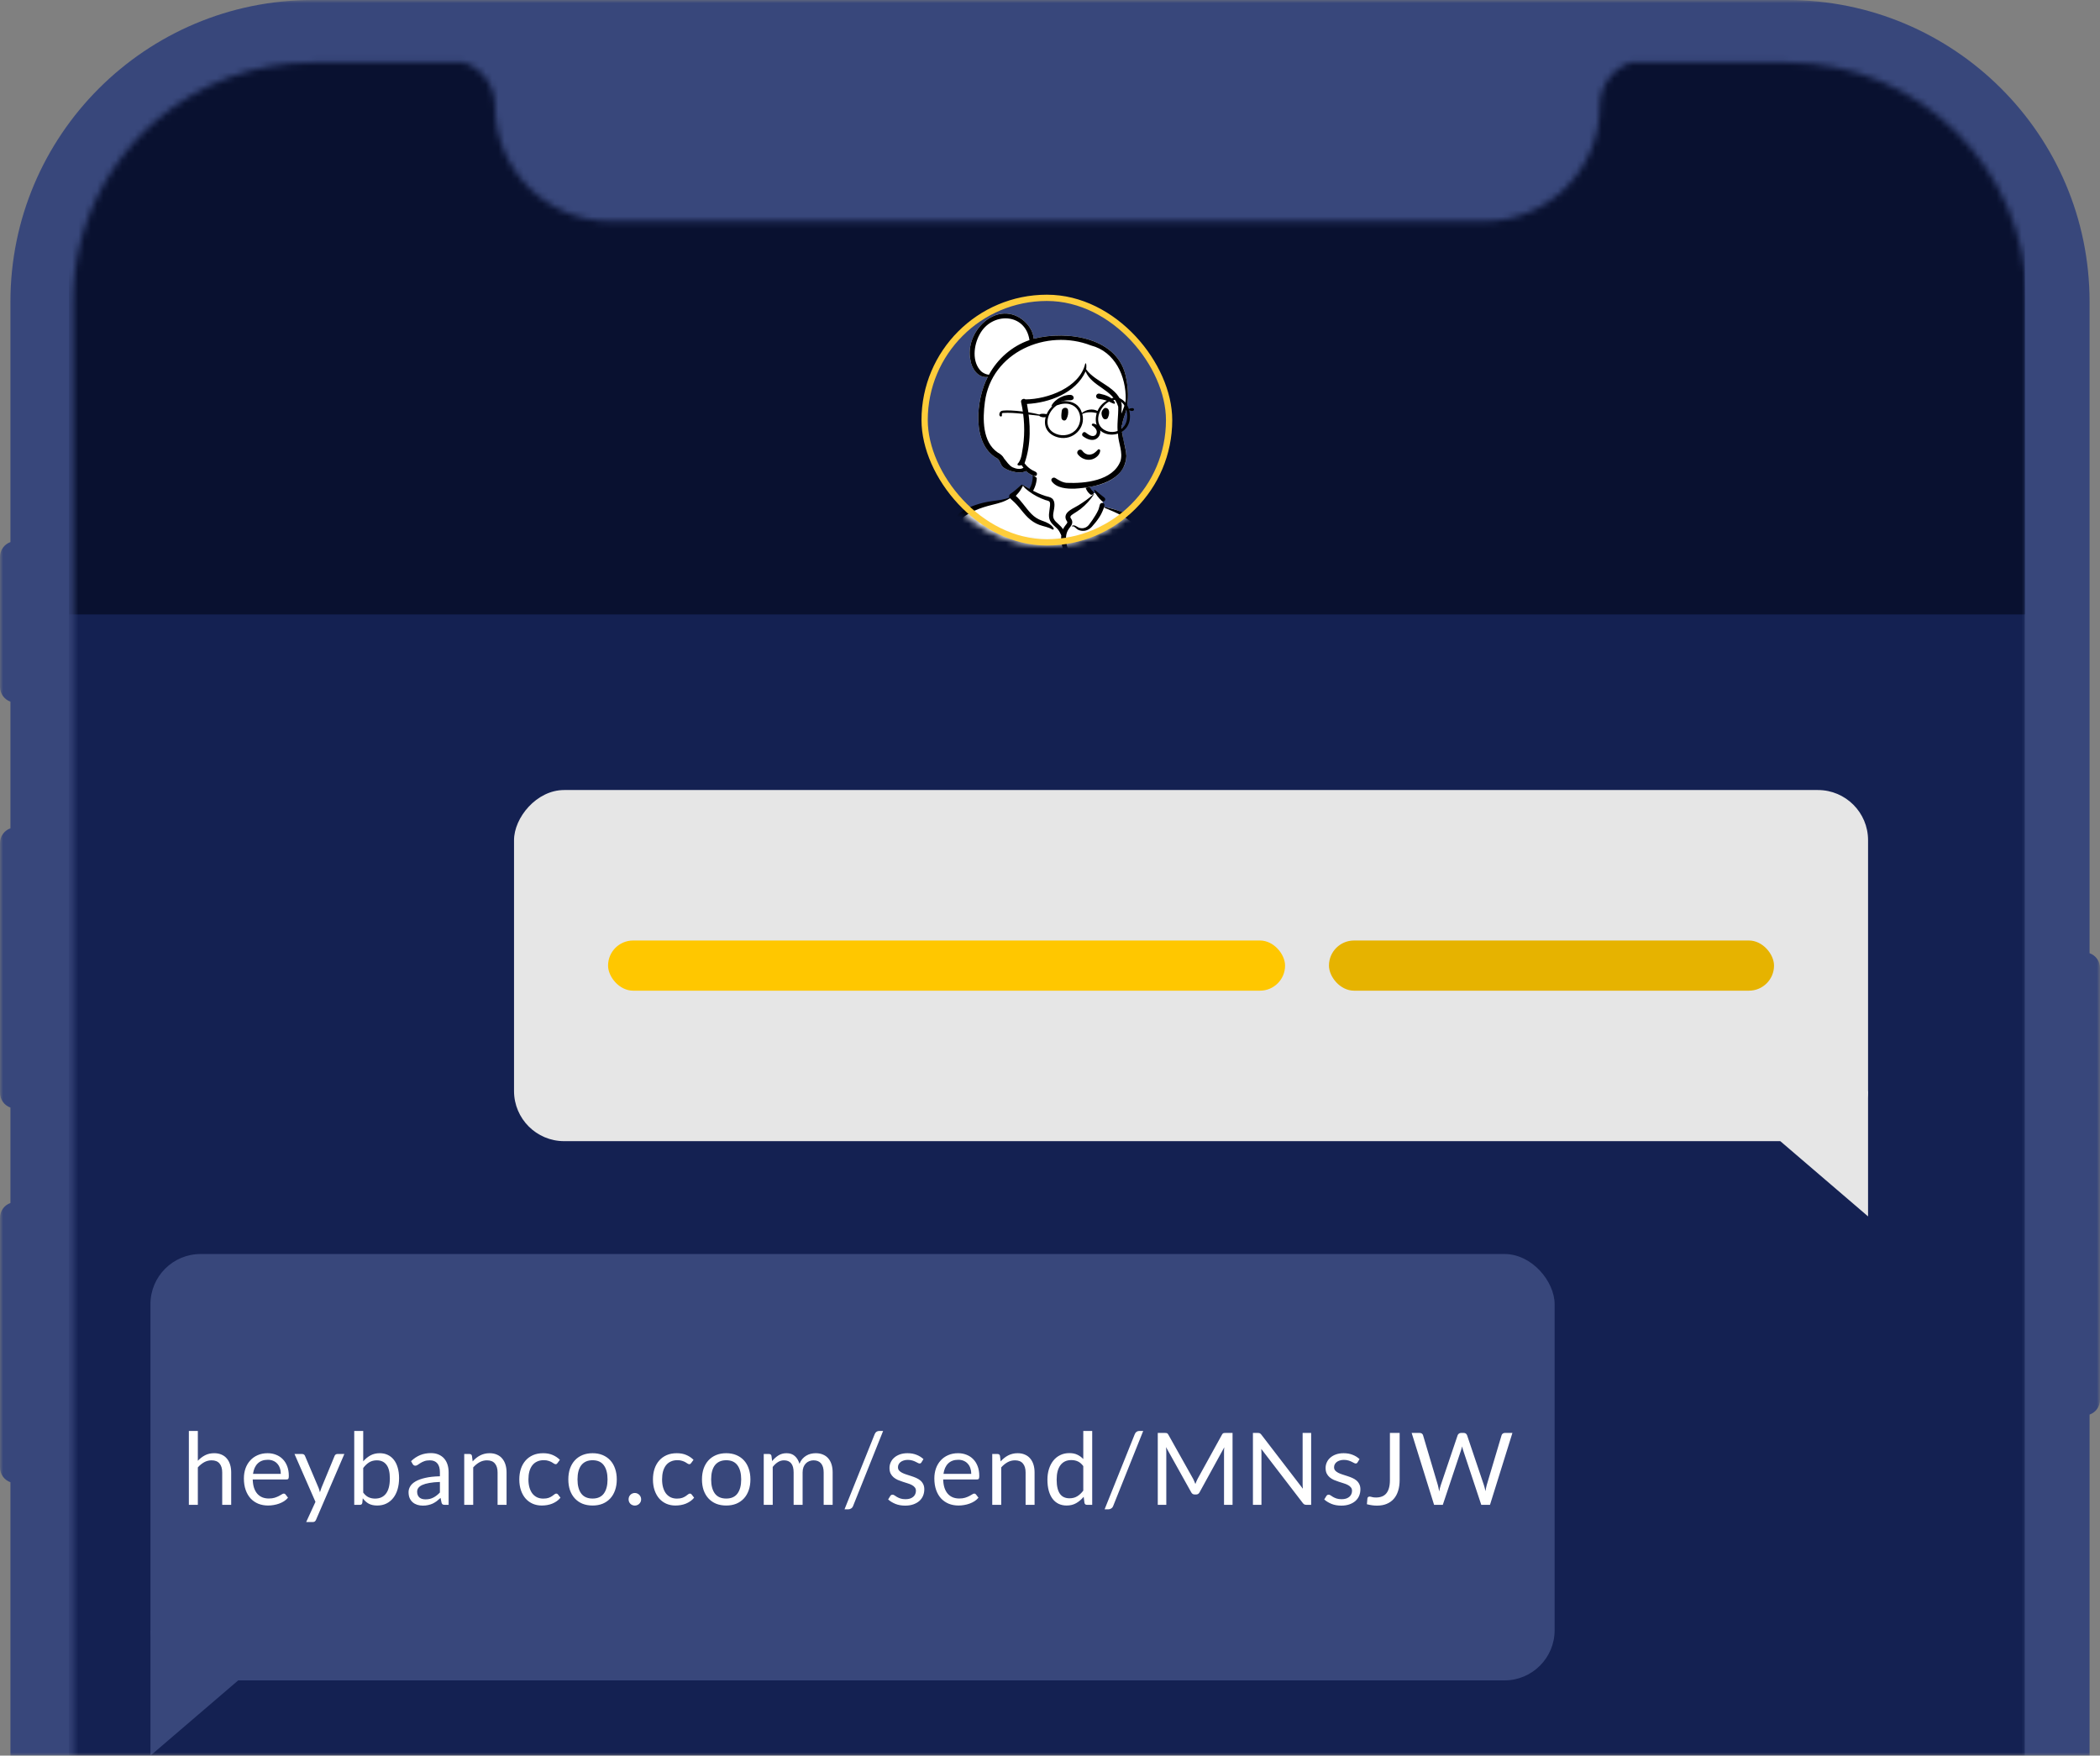
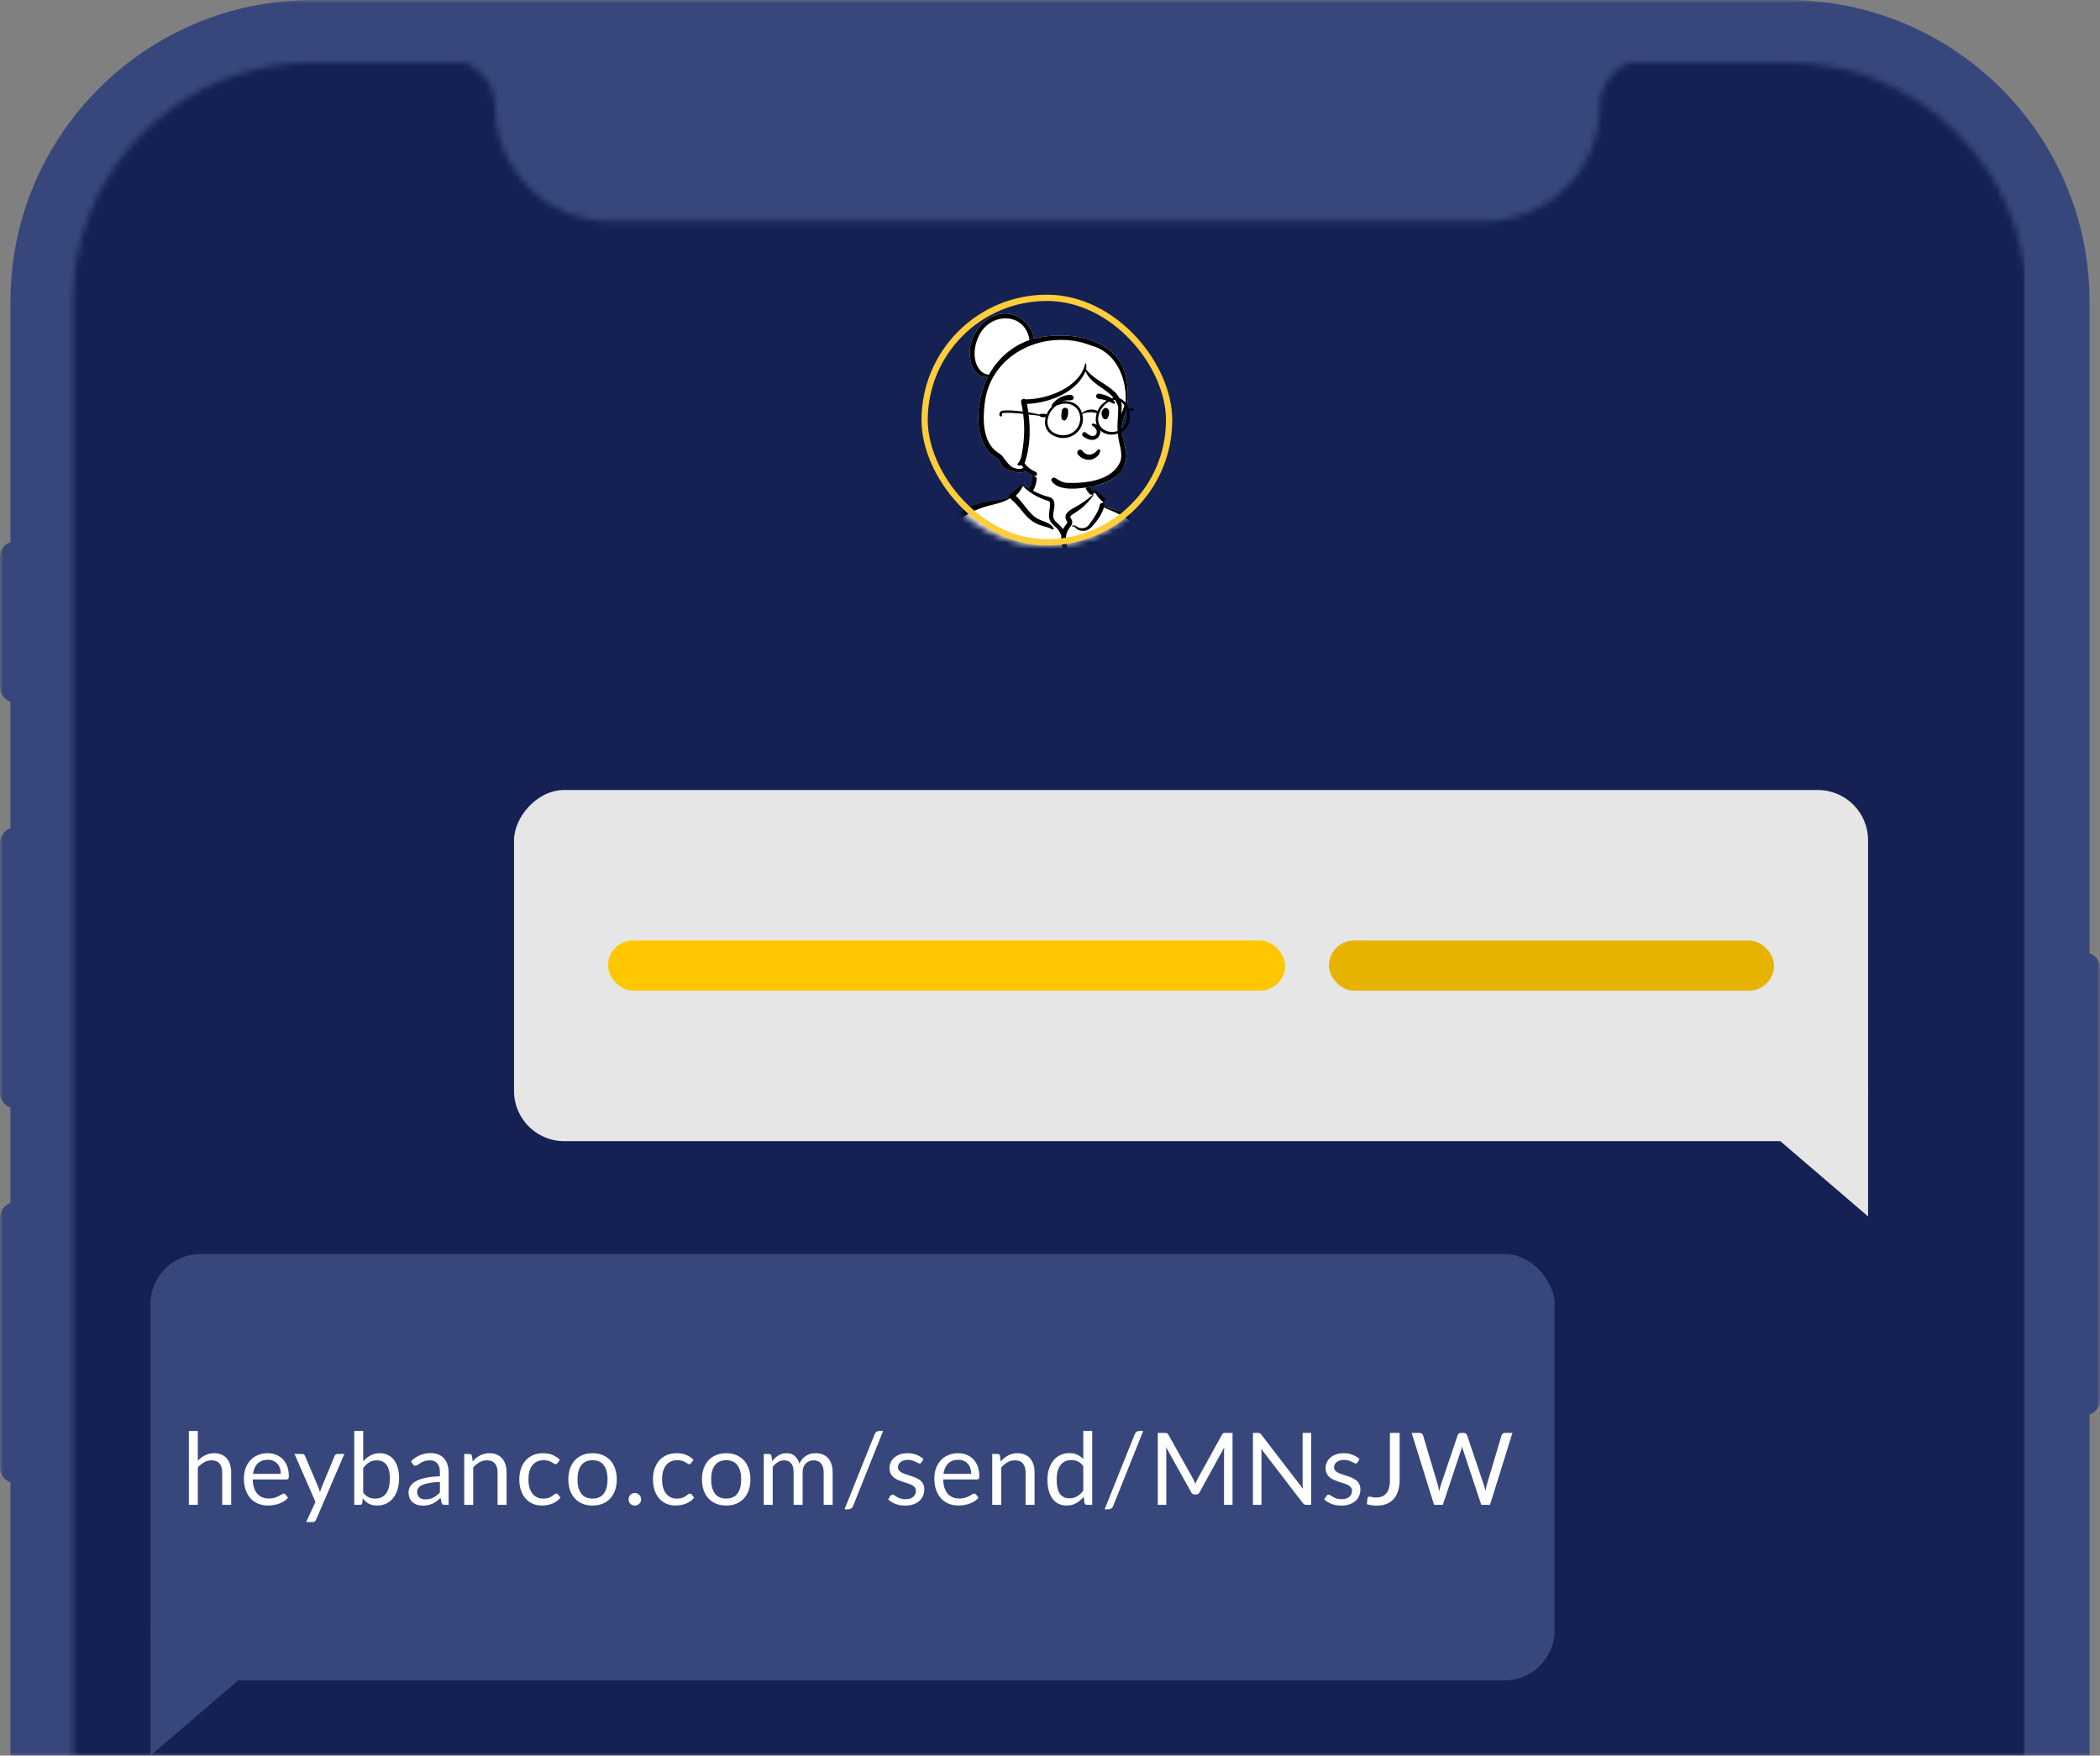
<svg xmlns="http://www.w3.org/2000/svg" width="335" height="280" viewBox="0 0 335 280" fill="none">
  <rect x="0" y="0" width="335" height="280" fill="#808080" stroke="none" />
  <mask id="mask0_7927_1321" style="mask-type:alpha" maskUnits="userSpaceOnUse" x="0" y="0" width="335" height="280">
    <rect width="335" height="280" fill="#C4C4C4" />
  </mask>
  <g mask="url(#mask0_7927_1321)">
    <path fill-rule="evenodd" clip-rule="evenodd" d="M49.876 0H285.124C311.752 0 333.337 21.552 333.337 48.138V152.025C334.306 152.367 335 153.289 335 154.374V223.261C335 224.345 334.306 225.267 333.337 225.609V645.713C333.337 672.299 311.752 693.851 285.124 693.851H49.876C23.248 693.851 1.663 672.299 1.663 645.713V236.398C0.694 236.057 0 235.134 0 234.05V194.212C0 193.128 0.694 192.206 1.663 191.864V176.641C0.694 176.299 0 175.377 0 174.293V134.454C0 133.37 0.694 132.448 1.663 132.106V111.904C0.694 111.562 0 110.64 0 109.555V88.806C0 87.722 0.694 86.8 1.663 86.458V48.138C1.663 21.552 23.248 0 49.876 0Z" fill="#38477B" />
    <mask id="mask1_7927_1321" style="mask-type:alpha" maskUnits="userSpaceOnUse" x="11" y="9" width="313" height="675">
      <path fill-rule="evenodd" clip-rule="evenodd" d="M11.69 46.13C11.655 46.795 11.638 47.465 11.638 48.138V645.713C11.638 666.798 28.758 683.892 49.876 683.892H285.124C306.242 683.892 323.362 666.798 323.362 645.713V48.138C323.362 48.056 323.362 47.973 323.362 47.891C323.228 26.919 306.16 9.96 285.124 9.96H260.116C257.252 10.966 255.199 13.692 255.199 16.896C255.199 27.046 246.958 35.273 236.792 35.273H97.377C87.211 35.273 78.97 27.046 78.97 16.896C78.97 13.692 76.917 10.966 74.052 9.96H49.876C40.347 9.96 31.633 13.439 24.938 19.195C22.359 21.413 20.079 23.968 18.168 26.792C14.396 32.367 12.06 38.989 11.69 46.13Z" fill="#F1F1F1" />
    </mask>
    <g mask="url(#mask1_7927_1321)">
      <rect x="11" width="312" height="438" fill="#142152" />
-       <rect x="11" width="312" height="98" fill="#091130" />
      <rect x="24" y="200" width="224" height="68" rx="8" fill="#38477B" />
      <path d="M31.56 232.976C31.907 232.608 32.291 232.315 32.712 232.096C33.133 231.877 33.619 231.768 34.168 231.768C34.611 231.768 35 231.843 35.336 231.992C35.677 232.136 35.96 232.344 36.184 232.616C36.413 232.883 36.587 233.205 36.704 233.584C36.821 233.963 36.88 234.381 36.88 234.84V240H35.448V234.84C35.448 234.227 35.307 233.752 35.024 233.416C34.747 233.075 34.323 232.904 33.752 232.904C33.331 232.904 32.936 233.005 32.568 233.208C32.205 233.411 31.869 233.685 31.56 234.032V240H30.128V228.216H31.56V232.976ZM44.794 235.064C44.794 234.733 44.746 234.432 44.65 234.16C44.559 233.883 44.423 233.645 44.242 233.448C44.066 233.245 43.85 233.091 43.594 232.984C43.338 232.872 43.047 232.816 42.722 232.816C42.039 232.816 41.498 233.016 41.098 233.416C40.703 233.811 40.458 234.36 40.362 235.064H44.794ZM45.946 238.864C45.77 239.077 45.559 239.264 45.314 239.424C45.069 239.579 44.804 239.707 44.522 239.808C44.245 239.909 43.956 239.984 43.658 240.032C43.359 240.085 43.063 240.112 42.77 240.112C42.21 240.112 41.693 240.019 41.218 239.832C40.748 239.64 40.34 239.363 39.994 239C39.653 238.632 39.386 238.179 39.194 237.64C39.002 237.101 38.906 236.483 38.906 235.784C38.906 235.219 38.991 234.691 39.162 234.2C39.338 233.709 39.589 233.285 39.914 232.928C40.239 232.565 40.636 232.283 41.106 232.08C41.575 231.872 42.103 231.768 42.69 231.768C43.175 231.768 43.623 231.851 44.034 232.016C44.45 232.176 44.807 232.411 45.106 232.72C45.41 233.024 45.647 233.403 45.818 233.856C45.989 234.304 46.074 234.816 46.074 235.392C46.074 235.616 46.05 235.765 46.002 235.84C45.954 235.915 45.863 235.952 45.73 235.952H40.314C40.33 236.464 40.399 236.909 40.522 237.288C40.65 237.667 40.826 237.984 41.05 238.24C41.274 238.491 41.541 238.68 41.85 238.808C42.159 238.931 42.506 238.992 42.89 238.992C43.247 238.992 43.554 238.952 43.81 238.872C44.071 238.787 44.295 238.696 44.482 238.6C44.669 238.504 44.823 238.416 44.946 238.336C45.074 238.251 45.183 238.208 45.274 238.208C45.391 238.208 45.482 238.253 45.546 238.344L45.946 238.864ZM54.932 231.896L50.412 242.392C50.364 242.499 50.303 242.584 50.228 242.648C50.158 242.712 50.049 242.744 49.9 242.744H48.844L50.324 239.528L46.98 231.896H48.212C48.334 231.896 48.431 231.928 48.5 231.992C48.575 232.051 48.625 232.117 48.652 232.192L50.82 237.296C50.905 237.52 50.977 237.755 51.036 238C51.111 237.749 51.191 237.512 51.276 237.288L53.38 232.192C53.412 232.107 53.465 232.037 53.54 231.984C53.62 231.925 53.708 231.896 53.804 231.896H54.932ZM57.942 238.048C58.203 238.4 58.489 238.648 58.798 238.792C59.112 238.936 59.456 239.008 59.83 239.008C60.593 239.008 61.176 238.739 61.582 238.2C61.987 237.661 62.19 236.859 62.19 235.792C62.19 234.8 62.008 234.072 61.646 233.608C61.288 233.139 60.776 232.904 60.11 232.904C59.646 232.904 59.24 233.011 58.894 233.224C58.553 233.437 58.235 233.739 57.942 234.128V238.048ZM57.942 233.064C58.283 232.669 58.667 232.355 59.094 232.12C59.526 231.885 60.022 231.768 60.582 231.768C61.056 231.768 61.483 231.859 61.862 232.04C62.246 232.221 62.571 232.485 62.838 232.832C63.105 233.173 63.307 233.589 63.446 234.08C63.59 234.571 63.662 235.123 63.662 235.736C63.662 236.392 63.582 236.989 63.422 237.528C63.262 238.067 63.03 238.528 62.726 238.912C62.427 239.291 62.062 239.587 61.63 239.8C61.198 240.008 60.712 240.112 60.174 240.112C59.641 240.112 59.19 240.013 58.822 239.816C58.459 239.613 58.142 239.328 57.87 238.96L57.798 239.696C57.755 239.899 57.633 240 57.43 240H56.51V228.216H57.942V233.064ZM70.175 236.352C69.519 236.373 68.959 236.427 68.495 236.512C68.036 236.592 67.66 236.699 67.367 236.832C67.079 236.965 66.868 237.123 66.735 237.304C66.607 237.485 66.543 237.688 66.543 237.912C66.543 238.125 66.578 238.309 66.647 238.464C66.716 238.619 66.81 238.747 66.927 238.848C67.05 238.944 67.191 239.016 67.351 239.064C67.516 239.107 67.692 239.128 67.879 239.128C68.13 239.128 68.359 239.104 68.567 239.056C68.775 239.003 68.97 238.928 69.151 238.832C69.338 238.736 69.514 238.621 69.679 238.488C69.85 238.355 70.015 238.203 70.175 238.032V236.352ZM65.575 233.04C66.023 232.608 66.506 232.285 67.023 232.072C67.54 231.859 68.114 231.752 68.743 231.752C69.196 231.752 69.599 231.827 69.951 231.976C70.303 232.125 70.599 232.333 70.839 232.6C71.079 232.867 71.26 233.189 71.383 233.568C71.506 233.947 71.567 234.363 71.567 234.816V240H70.935C70.796 240 70.69 239.979 70.615 239.936C70.54 239.888 70.482 239.797 70.439 239.664L70.279 238.896C70.066 239.093 69.858 239.269 69.655 239.424C69.452 239.573 69.239 239.701 69.015 239.808C68.791 239.909 68.551 239.987 68.295 240.04C68.044 240.099 67.764 240.128 67.455 240.128C67.14 240.128 66.844 240.085 66.567 240C66.29 239.909 66.047 239.776 65.839 239.6C65.636 239.424 65.474 239.203 65.351 238.936C65.234 238.664 65.175 238.344 65.175 237.976C65.175 237.656 65.263 237.349 65.439 237.056C65.615 236.757 65.9 236.493 66.295 236.264C66.69 236.035 67.204 235.848 67.839 235.704C68.474 235.555 69.252 235.469 70.175 235.448V234.816C70.175 234.187 70.039 233.712 69.767 233.392C69.495 233.067 69.098 232.904 68.575 232.904C68.223 232.904 67.927 232.949 67.687 233.04C67.452 233.125 67.247 233.224 67.071 233.336C66.9 233.443 66.751 233.541 66.623 233.632C66.5 233.717 66.378 233.76 66.255 233.76C66.159 233.76 66.076 233.736 66.007 233.688C65.938 233.635 65.879 233.571 65.831 233.496L65.575 233.04ZM75.4 233.072C75.576 232.875 75.763 232.696 75.96 232.536C76.157 232.376 76.365 232.24 76.584 232.128C76.808 232.011 77.043 231.923 77.288 231.864C77.539 231.8 77.808 231.768 78.096 231.768C78.539 231.768 78.928 231.843 79.264 231.992C79.606 232.136 79.888 232.344 80.112 232.616C80.341 232.883 80.515 233.205 80.632 233.584C80.749 233.963 80.808 234.381 80.808 234.84V240H79.376V234.84C79.376 234.227 79.235 233.752 78.952 233.416C78.675 233.075 78.251 232.904 77.68 232.904C77.259 232.904 76.864 233.005 76.496 233.208C76.133 233.411 75.797 233.685 75.488 234.032V240H74.056V231.896H74.912C75.115 231.896 75.24 231.995 75.288 232.192L75.4 233.072ZM88.938 233.336C88.895 233.395 88.853 233.44 88.81 233.472C88.767 233.504 88.709 233.52 88.634 233.52C88.554 233.52 88.466 233.488 88.37 233.424C88.274 233.355 88.154 233.28 88.01 233.2C87.871 233.12 87.698 233.048 87.49 232.984C87.287 232.915 87.037 232.88 86.738 232.88C86.338 232.88 85.986 232.952 85.682 233.096C85.378 233.235 85.122 233.437 84.914 233.704C84.711 233.971 84.557 234.293 84.45 234.672C84.349 235.051 84.298 235.475 84.298 235.944C84.298 236.435 84.354 236.872 84.466 237.256C84.578 237.635 84.735 237.955 84.938 238.216C85.146 238.472 85.394 238.669 85.682 238.808C85.975 238.941 86.303 239.008 86.666 239.008C87.013 239.008 87.298 238.968 87.522 238.888C87.746 238.803 87.93 238.709 88.074 238.608C88.223 238.507 88.346 238.416 88.442 238.336C88.543 238.251 88.642 238.208 88.738 238.208C88.855 238.208 88.946 238.253 89.01 238.344L89.41 238.864C89.234 239.083 89.034 239.269 88.81 239.424C88.586 239.579 88.343 239.709 88.082 239.816C87.826 239.917 87.557 239.992 87.274 240.04C86.991 240.088 86.703 240.112 86.41 240.112C85.903 240.112 85.431 240.019 84.994 239.832C84.562 239.645 84.186 239.376 83.866 239.024C83.546 238.667 83.295 238.229 83.114 237.712C82.933 237.195 82.842 236.605 82.842 235.944C82.842 235.341 82.925 234.784 83.09 234.272C83.261 233.76 83.506 233.32 83.826 232.952C84.151 232.579 84.549 232.288 85.018 232.08C85.493 231.872 86.037 231.768 86.65 231.768C87.221 231.768 87.722 231.861 88.154 232.048C88.591 232.229 88.978 232.488 89.314 232.824L88.938 233.336ZM94.534 231.768C95.126 231.768 95.659 231.867 96.134 232.064C96.609 232.261 97.014 232.541 97.35 232.904C97.686 233.267 97.942 233.707 98.118 234.224C98.299 234.736 98.39 235.309 98.39 235.944C98.39 236.584 98.299 237.16 98.118 237.672C97.942 238.184 97.686 238.621 97.35 238.984C97.014 239.347 96.609 239.627 96.134 239.824C95.659 240.016 95.126 240.112 94.534 240.112C93.937 240.112 93.398 240.016 92.918 239.824C92.443 239.627 92.038 239.347 91.702 238.984C91.366 238.621 91.107 238.184 90.926 237.672C90.75 237.16 90.662 236.584 90.662 235.944C90.662 235.309 90.75 234.736 90.926 234.224C91.107 233.707 91.366 233.267 91.702 232.904C92.038 232.541 92.443 232.261 92.918 232.064C93.398 231.867 93.937 231.768 94.534 231.768ZM94.534 239C95.334 239 95.931 238.733 96.326 238.2C96.721 237.661 96.918 236.912 96.918 235.952C96.918 234.987 96.721 234.235 96.326 233.696C95.931 233.157 95.334 232.888 94.534 232.888C94.129 232.888 93.774 232.957 93.47 233.096C93.171 233.235 92.921 233.435 92.718 233.696C92.521 233.957 92.371 234.28 92.27 234.664C92.174 235.043 92.126 235.472 92.126 235.952C92.126 236.912 92.323 237.661 92.718 238.2C93.118 238.733 93.723 239 94.534 239ZM100.276 239.12C100.276 238.981 100.3 238.851 100.348 238.728C100.401 238.605 100.471 238.499 100.556 238.408C100.647 238.317 100.753 238.245 100.876 238.192C100.999 238.139 101.129 238.112 101.268 238.112C101.407 238.112 101.537 238.139 101.66 238.192C101.783 238.245 101.889 238.317 101.98 238.408C102.071 238.499 102.143 238.605 102.196 238.728C102.249 238.851 102.276 238.981 102.276 239.12C102.276 239.264 102.249 239.397 102.196 239.52C102.143 239.637 102.071 239.741 101.98 239.832C101.889 239.923 101.783 239.992 101.66 240.04C101.537 240.093 101.407 240.12 101.268 240.12C101.129 240.12 100.999 240.093 100.876 240.04C100.753 239.992 100.647 239.923 100.556 239.832C100.471 239.741 100.401 239.637 100.348 239.52C100.3 239.397 100.276 239.264 100.276 239.12ZM110.257 233.336C110.215 233.395 110.172 233.44 110.129 233.472C110.087 233.504 110.028 233.52 109.953 233.52C109.873 233.52 109.785 233.488 109.689 233.424C109.593 233.355 109.473 233.28 109.329 233.2C109.191 233.12 109.017 233.048 108.809 232.984C108.607 232.915 108.356 232.88 108.057 232.88C107.657 232.88 107.305 232.952 107.001 233.096C106.697 233.235 106.441 233.437 106.233 233.704C106.031 233.971 105.876 234.293 105.769 234.672C105.668 235.051 105.617 235.475 105.617 235.944C105.617 236.435 105.673 236.872 105.785 237.256C105.897 237.635 106.055 237.955 106.257 238.216C106.465 238.472 106.713 238.669 107.001 238.808C107.295 238.941 107.623 239.008 107.985 239.008C108.332 239.008 108.617 238.968 108.841 238.888C109.065 238.803 109.249 238.709 109.393 238.608C109.543 238.507 109.665 238.416 109.761 238.336C109.863 238.251 109.961 238.208 110.057 238.208C110.175 238.208 110.265 238.253 110.329 238.344L110.729 238.864C110.553 239.083 110.353 239.269 110.129 239.424C109.905 239.579 109.663 239.709 109.401 239.816C109.145 239.917 108.876 239.992 108.593 240.04C108.311 240.088 108.023 240.112 107.729 240.112C107.223 240.112 106.751 240.019 106.313 239.832C105.881 239.645 105.505 239.376 105.185 239.024C104.865 238.667 104.615 238.229 104.433 237.712C104.252 237.195 104.161 236.605 104.161 235.944C104.161 235.341 104.244 234.784 104.409 234.272C104.58 233.76 104.825 233.32 105.145 232.952C105.471 232.579 105.868 232.288 106.337 232.08C106.812 231.872 107.356 231.768 107.969 231.768C108.54 231.768 109.041 231.861 109.473 232.048C109.911 232.229 110.297 232.488 110.633 232.824L110.257 233.336ZM115.853 231.768C116.445 231.768 116.979 231.867 117.453 232.064C117.928 232.261 118.333 232.541 118.669 232.904C119.005 233.267 119.261 233.707 119.437 234.224C119.619 234.736 119.709 235.309 119.709 235.944C119.709 236.584 119.619 237.16 119.437 237.672C119.261 238.184 119.005 238.621 118.669 238.984C118.333 239.347 117.928 239.627 117.453 239.824C116.979 240.016 116.445 240.112 115.853 240.112C115.256 240.112 114.717 240.016 114.237 239.824C113.763 239.627 113.357 239.347 113.021 238.984C112.685 238.621 112.427 238.184 112.245 237.672C112.069 237.16 111.981 236.584 111.981 235.944C111.981 235.309 112.069 234.736 112.245 234.224C112.427 233.707 112.685 233.267 113.021 232.904C113.357 232.541 113.763 232.261 114.237 232.064C114.717 231.867 115.256 231.768 115.853 231.768ZM115.853 239C116.653 239 117.251 238.733 117.645 238.2C118.04 237.661 118.237 236.912 118.237 235.952C118.237 234.987 118.04 234.235 117.645 233.696C117.251 233.157 116.653 232.888 115.853 232.888C115.448 232.888 115.093 232.957 114.789 233.096C114.491 233.235 114.24 233.435 114.037 233.696C113.84 233.957 113.691 234.28 113.589 234.664C113.493 235.043 113.445 235.472 113.445 235.952C113.445 236.912 113.643 237.661 114.037 238.2C114.437 238.733 115.043 239 115.853 239ZM121.835 240V231.896H122.691C122.894 231.896 123.019 231.995 123.067 232.192L123.171 233.024C123.47 232.656 123.806 232.355 124.179 232.12C124.553 231.885 124.985 231.768 125.475 231.768C126.019 231.768 126.459 231.92 126.795 232.224C127.137 232.528 127.382 232.939 127.531 233.456C127.649 233.163 127.798 232.909 127.979 232.696C128.166 232.483 128.374 232.307 128.603 232.168C128.833 232.029 129.075 231.928 129.331 231.864C129.593 231.8 129.857 231.768 130.123 231.768C130.55 231.768 130.929 231.837 131.259 231.976C131.595 232.109 131.878 232.307 132.107 232.568C132.342 232.829 132.521 233.152 132.643 233.536C132.766 233.915 132.827 234.349 132.827 234.84V240H131.395V234.84C131.395 234.205 131.257 233.725 130.979 233.4C130.702 233.069 130.302 232.904 129.779 232.904C129.545 232.904 129.321 232.947 129.107 233.032C128.899 233.112 128.715 233.232 128.555 233.392C128.395 233.552 128.267 233.755 128.171 234C128.081 234.24 128.035 234.52 128.035 234.84V240H126.603V234.84C126.603 234.189 126.473 233.704 126.211 233.384C125.95 233.064 125.569 232.904 125.067 232.904C124.715 232.904 124.39 233 124.091 233.192C123.793 233.379 123.518 233.635 123.267 233.96V240H121.835ZM136.096 240.168C136.026 240.355 135.917 240.493 135.768 240.584C135.624 240.675 135.474 240.72 135.32 240.72H134.72L139.528 228.744C139.592 228.573 139.688 228.443 139.816 228.352C139.949 228.261 140.101 228.216 140.272 228.216H140.88L136.096 240.168ZM146.992 233.232C146.928 233.349 146.83 233.408 146.696 233.408C146.616 233.408 146.526 233.379 146.424 233.32C146.323 233.261 146.198 233.197 146.048 233.128C145.904 233.053 145.731 232.987 145.528 232.928C145.326 232.864 145.086 232.832 144.808 232.832C144.568 232.832 144.352 232.864 144.16 232.928C143.968 232.987 143.803 233.069 143.664 233.176C143.531 233.283 143.427 233.408 143.352 233.552C143.283 233.691 143.248 233.843 143.248 234.008C143.248 234.216 143.307 234.389 143.424 234.528C143.547 234.667 143.707 234.787 143.904 234.888C144.102 234.989 144.326 235.08 144.576 235.16C144.827 235.235 145.083 235.317 145.344 235.408C145.611 235.493 145.87 235.589 146.12 235.696C146.371 235.803 146.595 235.936 146.792 236.096C146.99 236.256 147.147 236.453 147.264 236.688C147.387 236.917 147.448 237.195 147.448 237.52C147.448 237.893 147.382 238.24 147.248 238.56C147.115 238.875 146.918 239.149 146.656 239.384C146.395 239.613 146.075 239.795 145.696 239.928C145.318 240.061 144.88 240.128 144.384 240.128C143.819 240.128 143.307 240.037 142.848 239.856C142.39 239.669 142 239.432 141.68 239.144L142.016 238.6C142.059 238.531 142.11 238.477 142.168 238.44C142.227 238.403 142.302 238.384 142.392 238.384C142.488 238.384 142.59 238.421 142.696 238.496C142.803 238.571 142.931 238.653 143.08 238.744C143.235 238.835 143.422 238.917 143.64 238.992C143.859 239.067 144.131 239.104 144.456 239.104C144.734 239.104 144.976 239.069 145.184 239C145.392 238.925 145.566 238.827 145.704 238.704C145.843 238.581 145.944 238.44 146.008 238.28C146.078 238.12 146.112 237.949 146.112 237.768C146.112 237.544 146.051 237.36 145.928 237.216C145.811 237.067 145.654 236.941 145.456 236.84C145.259 236.733 145.032 236.643 144.776 236.568C144.526 236.488 144.267 236.405 144 236.32C143.739 236.235 143.48 236.139 143.224 236.032C142.974 235.92 142.75 235.781 142.552 235.616C142.355 235.451 142.195 235.248 142.072 235.008C141.955 234.763 141.896 234.467 141.896 234.12C141.896 233.811 141.96 233.515 142.088 233.232C142.216 232.944 142.403 232.693 142.648 232.48C142.894 232.261 143.195 232.088 143.552 231.96C143.91 231.832 144.318 231.768 144.776 231.768C145.31 231.768 145.787 231.853 146.208 232.024C146.635 232.189 147.003 232.419 147.312 232.712L146.992 233.232ZM154.938 235.064C154.938 234.733 154.89 234.432 154.794 234.16C154.704 233.883 154.568 233.645 154.386 233.448C154.21 233.245 153.994 233.091 153.738 232.984C153.482 232.872 153.192 232.816 152.866 232.816C152.184 232.816 151.642 233.016 151.242 233.416C150.848 233.811 150.602 234.36 150.506 235.064H154.938ZM156.09 238.864C155.914 239.077 155.704 239.264 155.458 239.424C155.213 239.579 154.949 239.707 154.666 239.808C154.389 239.909 154.101 239.984 153.802 240.032C153.504 240.085 153.208 240.112 152.914 240.112C152.354 240.112 151.837 240.019 151.362 239.832C150.893 239.64 150.485 239.363 150.138 239C149.797 238.632 149.53 238.179 149.338 237.64C149.146 237.101 149.05 236.483 149.05 235.784C149.05 235.219 149.136 234.691 149.306 234.2C149.482 233.709 149.733 233.285 150.058 232.928C150.384 232.565 150.781 232.283 151.25 232.08C151.72 231.872 152.248 231.768 152.834 231.768C153.32 231.768 153.768 231.851 154.178 232.016C154.594 232.176 154.952 232.411 155.25 232.72C155.554 233.024 155.792 233.403 155.962 233.856C156.133 234.304 156.218 234.816 156.218 235.392C156.218 235.616 156.194 235.765 156.146 235.84C156.098 235.915 156.008 235.952 155.874 235.952H150.458C150.474 236.464 150.544 236.909 150.666 237.288C150.794 237.667 150.97 237.984 151.194 238.24C151.418 238.491 151.685 238.68 151.994 238.808C152.304 238.931 152.65 238.992 153.034 238.992C153.392 238.992 153.698 238.952 153.954 238.872C154.216 238.787 154.44 238.696 154.626 238.6C154.813 238.504 154.968 238.416 155.09 238.336C155.218 238.251 155.328 238.208 155.418 238.208C155.536 238.208 155.626 238.253 155.69 238.344L156.09 238.864ZM159.631 233.072C159.807 232.875 159.994 232.696 160.191 232.536C160.389 232.376 160.597 232.24 160.815 232.128C161.039 232.011 161.274 231.923 161.519 231.864C161.77 231.8 162.039 231.768 162.327 231.768C162.77 231.768 163.159 231.843 163.495 231.992C163.837 232.136 164.119 232.344 164.343 232.616C164.573 232.883 164.746 233.205 164.863 233.584C164.981 233.963 165.039 234.381 165.039 234.84V240H163.607V234.84C163.607 234.227 163.466 233.752 163.183 233.416C162.906 233.075 162.482 232.904 161.911 232.904C161.49 232.904 161.095 233.005 160.727 233.208C160.365 233.411 160.029 233.685 159.719 234.032V240H158.287V231.896H159.143C159.346 231.896 159.471 231.995 159.519 232.192L159.631 233.072ZM172.809 233.824C172.543 233.467 172.255 233.219 171.945 233.08C171.636 232.936 171.289 232.864 170.905 232.864C170.153 232.864 169.575 233.133 169.169 233.672C168.764 234.211 168.561 234.979 168.561 235.976C168.561 236.504 168.607 236.957 168.697 237.336C168.788 237.709 168.921 238.019 169.097 238.264C169.273 238.504 169.489 238.68 169.745 238.792C170.001 238.904 170.292 238.96 170.617 238.96C171.087 238.96 171.495 238.853 171.841 238.64C172.193 238.427 172.516 238.125 172.809 237.736V233.824ZM174.233 228.216V240H173.385C173.183 240 173.055 239.901 173.001 239.704L172.873 238.72C172.527 239.136 172.132 239.472 171.689 239.728C171.247 239.984 170.735 240.112 170.153 240.112C169.689 240.112 169.268 240.024 168.889 239.848C168.511 239.667 168.188 239.403 167.921 239.056C167.655 238.709 167.449 238.277 167.305 237.76C167.161 237.243 167.089 236.648 167.089 235.976C167.089 235.379 167.169 234.824 167.329 234.312C167.489 233.795 167.719 233.347 168.017 232.968C168.316 232.589 168.681 232.293 169.113 232.08C169.551 231.861 170.041 231.752 170.585 231.752C171.081 231.752 171.505 231.837 171.857 232.008C172.215 232.173 172.532 232.405 172.809 232.704V228.216H174.233ZM177.586 240.168C177.517 240.355 177.408 240.493 177.258 240.584C177.114 240.675 176.965 240.72 176.81 240.72H176.21L181.018 228.744C181.082 228.573 181.178 228.443 181.306 228.352C181.44 228.261 181.592 228.216 181.762 228.216H182.37L177.586 240.168ZM196.621 228.536V240H195.261V231.576C195.261 231.464 195.263 231.344 195.269 231.216C195.279 231.088 195.29 230.957 195.301 230.824L191.365 237.992C191.242 238.232 191.055 238.352 190.805 238.352H190.581C190.33 238.352 190.143 238.232 190.021 237.992L186.005 230.792C186.037 231.075 186.053 231.336 186.053 231.576V240H184.693V228.536H185.837C185.975 228.536 186.082 228.549 186.157 228.576C186.231 228.603 186.303 228.677 186.373 228.8L190.333 235.856C190.397 235.984 190.458 236.117 190.517 236.256C190.581 236.395 190.639 236.536 190.693 236.68C190.746 236.536 190.802 236.395 190.861 236.256C190.919 236.112 190.983 235.976 191.053 235.848L194.941 228.8C195.005 228.677 195.074 228.603 195.149 228.576C195.229 228.549 195.338 228.536 195.477 228.536H196.621ZM209.16 228.536V240H208.384C208.261 240 208.157 239.979 208.072 239.936C207.992 239.893 207.912 239.821 207.832 239.72L201.2 231.08C201.211 231.213 201.219 231.344 201.224 231.472C201.229 231.6 201.232 231.72 201.232 231.832V240H199.872V228.536H200.672C200.741 228.536 200.8 228.541 200.848 228.552C200.896 228.557 200.939 228.571 200.976 228.592C201.013 228.608 201.051 228.635 201.088 228.672C201.125 228.704 201.165 228.747 201.208 228.8L207.84 237.432C207.829 237.293 207.819 237.16 207.808 237.032C207.803 236.899 207.8 236.773 207.8 236.656V228.536H209.16ZM216.56 233.232C216.496 233.349 216.398 233.408 216.264 233.408C216.184 233.408 216.094 233.379 215.992 233.32C215.891 233.261 215.766 233.197 215.616 233.128C215.472 233.053 215.299 232.987 215.096 232.928C214.894 232.864 214.654 232.832 214.376 232.832C214.136 232.832 213.92 232.864 213.728 232.928C213.536 232.987 213.371 233.069 213.232 233.176C213.099 233.283 212.995 233.408 212.92 233.552C212.851 233.691 212.816 233.843 212.816 234.008C212.816 234.216 212.875 234.389 212.992 234.528C213.115 234.667 213.275 234.787 213.472 234.888C213.67 234.989 213.894 235.08 214.144 235.16C214.395 235.235 214.651 235.317 214.912 235.408C215.179 235.493 215.438 235.589 215.688 235.696C215.939 235.803 216.163 235.936 216.36 236.096C216.558 236.256 216.715 236.453 216.832 236.688C216.955 236.917 217.016 237.195 217.016 237.52C217.016 237.893 216.95 238.24 216.816 238.56C216.683 238.875 216.486 239.149 216.224 239.384C215.963 239.613 215.643 239.795 215.264 239.928C214.886 240.061 214.448 240.128 213.952 240.128C213.387 240.128 212.875 240.037 212.416 239.856C211.958 239.669 211.568 239.432 211.248 239.144L211.584 238.6C211.627 238.531 211.678 238.477 211.736 238.44C211.795 238.403 211.87 238.384 211.96 238.384C212.056 238.384 212.158 238.421 212.264 238.496C212.371 238.571 212.499 238.653 212.648 238.744C212.803 238.835 212.99 238.917 213.208 238.992C213.427 239.067 213.699 239.104 214.024 239.104C214.302 239.104 214.544 239.069 214.752 239C214.96 238.925 215.134 238.827 215.272 238.704C215.411 238.581 215.512 238.44 215.576 238.28C215.646 238.12 215.68 237.949 215.68 237.768C215.68 237.544 215.619 237.36 215.496 237.216C215.379 237.067 215.222 236.941 215.024 236.84C214.827 236.733 214.6 236.643 214.344 236.568C214.094 236.488 213.835 236.405 213.568 236.32C213.307 236.235 213.048 236.139 212.792 236.032C212.542 235.92 212.318 235.781 212.12 235.616C211.923 235.451 211.763 235.248 211.64 235.008C211.523 234.763 211.464 234.467 211.464 234.12C211.464 233.811 211.528 233.515 211.656 233.232C211.784 232.944 211.971 232.693 212.216 232.48C212.462 232.261 212.763 232.088 213.12 231.96C213.478 231.832 213.886 231.768 214.344 231.768C214.878 231.768 215.355 231.853 215.776 232.024C216.203 232.189 216.571 232.419 216.88 232.712L216.56 233.232ZM223.277 236.04C223.277 236.68 223.197 237.253 223.037 237.76C222.882 238.267 222.65 238.696 222.341 239.048C222.037 239.395 221.661 239.661 221.213 239.848C220.765 240.035 220.25 240.128 219.669 240.128C219.141 240.128 218.602 240.053 218.053 239.904C218.063 239.749 218.077 239.597 218.093 239.448C218.109 239.293 218.122 239.141 218.133 238.992C218.143 238.901 218.175 238.829 218.229 238.776C218.287 238.717 218.375 238.688 218.493 238.688C218.589 238.688 218.714 238.712 218.869 238.76C219.029 238.808 219.242 238.832 219.509 238.832C219.861 238.832 220.175 238.779 220.453 238.672C220.73 238.565 220.962 238.4 221.149 238.176C221.335 237.952 221.477 237.667 221.573 237.32C221.674 236.968 221.725 236.552 221.725 236.072V228.536H223.277V236.04ZM241.266 228.536L237.69 240H236.298L233.394 231.256C233.368 231.171 233.341 231.08 233.314 230.984C233.293 230.888 233.269 230.787 233.242 230.68C233.216 230.787 233.189 230.888 233.162 230.984C233.136 231.08 233.109 231.171 233.082 231.256L230.162 240H228.77L225.194 228.536H226.482C226.621 228.536 226.736 228.571 226.826 228.64C226.922 228.709 226.984 228.797 227.01 228.904L229.378 236.872C229.416 237.016 229.45 237.171 229.482 237.336C229.52 237.501 229.554 237.677 229.586 237.864C229.624 237.677 229.661 237.501 229.698 237.336C229.741 237.165 229.786 237.011 229.834 236.872L232.53 228.904C232.562 228.813 232.624 228.731 232.714 228.656C232.81 228.576 232.925 228.536 233.058 228.536H233.506C233.645 228.536 233.757 228.571 233.842 228.64C233.928 228.709 233.992 228.797 234.034 228.904L236.722 236.872C236.77 237.011 236.813 237.16 236.85 237.32C236.893 237.48 236.933 237.648 236.97 237.824C236.997 237.648 237.026 237.48 237.058 237.32C237.09 237.16 237.125 237.011 237.162 236.872L239.538 228.904C239.565 228.808 239.624 228.723 239.714 228.648C239.81 228.573 239.925 228.536 240.058 228.536H241.266Z" fill="white" />
      <path d="M24 280V260L38 268L24 280Z" fill="#38477B" />
      <rect width="216" height="56" rx="8" transform="matrix(-1 0 0 1 298 126)" fill="#E6E6E6" />
      <rect x="212" y="150" width="71" height="8" rx="4" fill="#E6B300" />
      <rect x="97" y="150" width="108" height="8" rx="4" fill="#FFC700" />
      <path d="M298 194V174L284 182L298 194Z" fill="#E6E6E6" />
    </g>
  </g>
-   <rect x="147.5" y="47.5" width="39" height="39" rx="19.5" fill="#38477B" />
  <mask id="mask2_7927_1321" style="mask-type:alpha" maskUnits="userSpaceOnUse" x="147" y="47" width="40" height="40">
    <circle cx="167" cy="67" r="20" fill="#C4C4C4" />
  </mask>
  <g mask="url(#mask2_7927_1321)">
    <path fill-rule="evenodd" clip-rule="evenodd" d="M165.373 75.113C166.732 74.079 170.142 73.613 171.592 74.61C173.024 75.61 173.18 77.228 173.847 78.717C174.477 78.42 175.516 78.845 175.699 79.43C175.925 79.705 175.936 80.48 176.092 80.85C182.885 81.932 183.916 87.23 184.734 93.245C185.816 99.349 188.271 105.439 187.205 111.72C187.344 111.921 187.453 112.116 187.555 112.348C187.798 112.761 187.485 113.346 186.996 113.323C186.362 113.268 185.735 113.192 185.098 113.168C183.334 113.107 181.568 113.114 179.803 113.136L179.563 113.14C170.668 113.25 161.774 113.469 152.878 113.527C152.556 113.527 152.398 113.238 152.441 112.952C152.527 112.377 152.608 111.801 152.692 111.226C150.588 111.782 148.351 111.922 146.253 111.285C146.107 111.135 146.595 111.216 146.673 111.194C144.742 109.874 145.319 107.093 145.49 105.09C146.553 98.228 146.928 90.635 151.037 84.779C152.815 82.39 155.421 80.498 158.416 80.072L158.499 80.061C159.375 79.944 160.351 79.906 161.116 79.43C161.977 78.742 162.344 77.471 163.25 77.46C163.549 77.456 163.956 77.834 164.394 78.091C164.427 77.526 164.731 77.049 164.798 76.61L164.804 76.573C164.874 76.061 164.778 75.602 165.373 75.113ZM179.972 93.426C178.063 92.1 173.132 92.766 173.019 92.841C172.77 93.004 172.663 93.019 172.529 93.231C172.396 93.249 172.263 93.267 172.131 93.286C171.865 93.373 172.062 93.7 172.369 93.583C172.184 94.38 172.728 94.947 172.944 95.734C173.015 95.99 172.947 96.45 172.944 96.712C172.965 97.045 173.334 97.438 173.272 97.773C173.054 98.961 171.87 100.121 172.369 101.273C172.7 101.924 173.694 102.256 174.356 102.478C175.726 103.004 178.113 102.458 178.91 101.273C179.334 100.641 179.826 99.048 180.08 98.553L180.136 97.769C180.274 95.82 180.397 93.722 179.972 93.426Z" fill="white" />
    <path fill-rule="evenodd" clip-rule="evenodd" d="M162.917 77.344C163.049 77.228 163.244 77.374 163.16 77.532C162.972 77.887 162.779 78.222 162.526 78.536C162.373 78.726 162.209 78.906 162.043 79.083C162.47 79.452 162.836 79.911 163.181 80.341C163.623 80.89 164.041 81.463 164.537 81.966C165.026 82.462 165.567 82.808 166.221 83.039L166.353 83.085C167.01 83.316 167.712 83.627 168.082 84.25C168.155 84.372 168.008 84.524 167.884 84.447C167.241 84.049 166.485 83.969 165.785 83.705C165.108 83.451 164.518 83.059 163.997 82.56C163.477 82.061 163.04 81.493 162.584 80.938C162.134 80.388 161.649 79.919 161.116 79.454C160.293 80.008 159.354 80.249 158.4 80.485L158.295 80.511C157.34 80.748 156.389 81.023 155.492 81.435C154.702 81.798 153.924 82.232 153.28 82.823C152.597 83.451 152.065 84.253 151.578 85.037C150.488 86.79 149.723 88.712 149.048 90.656C148.347 92.679 147.761 94.742 147.287 96.83C147.046 97.892 146.851 98.962 146.69 100.039C146.613 100.557 146.544 101.077 146.484 101.598C146.419 102.155 146.404 102.727 146.234 103.262C146.161 103.491 145.988 103.586 145.815 103.578L145.78 104.017C145.733 104.603 145.69 105.189 145.675 105.778C145.651 106.758 145.662 107.735 145.732 108.712L145.742 108.846C145.798 109.559 145.921 110.361 146.458 110.884C147.013 111.425 147.868 111.595 148.616 111.605C150.36 111.627 152.039 110.803 153.582 110.08C155.171 109.335 156.717 108.509 158.225 107.612C158.994 107.156 159.754 106.684 160.504 106.199C160.872 105.96 161.238 105.718 161.601 105.472C161.809 105.331 162.006 105.176 162.217 105.051C162.114 104.954 162.067 104.803 162.154 104.67C161.542 104.139 161.288 103.191 161.258 102.424C161.234 101.805 161.325 101.188 161.397 100.574C161.433 100.265 161.478 99.956 161.525 99.649C161.543 99.527 161.557 99.397 161.578 99.268C159.927 100.176 158.229 100.985 156.486 101.703C155.593 102.072 154.688 102.403 153.77 102.706L153.585 102.767C152.715 103.052 151.825 103.321 150.927 103.484C150.879 103.492 150.84 103.421 150.891 103.399C151.767 103.012 152.673 102.686 153.562 102.33L153.708 102.271C153.691 102.27 153.673 102.267 153.655 102.263C153.134 102.137 152.617 101.943 152.106 101.78C151.631 101.628 151.098 101.533 150.655 101.305C150.62 101.287 150.639 101.239 150.673 101.237C151.171 101.203 151.712 101.348 152.201 101.434L152.385 101.466C152.692 101.52 153.007 101.578 153.313 101.654C153.324 101.552 153.381 101.449 153.463 101.388C154.359 100.724 154.268 99.382 154.364 98.392L154.435 97.658C154.56 96.372 154.693 95.086 154.894 93.81C154.905 93.742 155.01 93.762 155.01 93.826C155.021 95.408 154.901 96.983 154.842 98.562L154.832 98.821C154.799 99.796 154.773 100.808 154.16 101.558C154.246 101.507 154.362 101.507 154.431 101.59C154.517 101.692 154.566 101.806 154.564 101.918C155.119 101.685 155.671 101.447 156.22 101.203C157.986 100.421 159.715 99.544 161.399 98.597C161.58 98.495 161.752 98.575 161.842 98.709L161.854 98.708C161.856 98.707 161.859 98.707 161.861 98.707L161.874 98.707C161.874 98.707 161.875 98.707 161.875 98.707C162.112 98.576 162.435 98.669 162.638 98.859C162.644 98.865 162.65 98.871 162.655 98.877C162.912 98.761 163.153 98.605 163.371 98.408C163.817 98.003 164.195 97.502 164.525 97C165.132 96.076 165.648 95.048 166.468 94.287C167.134 93.669 167.96 93.284 168.827 93.043C168.823 93.017 168.833 92.99 168.85 92.972C168.895 92.927 168.926 92.911 168.984 92.939C168.988 92.941 168.991 92.944 168.993 92.947L169.077 92.803C169.124 92.724 169.171 92.645 169.188 92.625C169.286 92.501 169.387 92.378 169.49 92.257C169.664 92.053 169.863 91.852 170.093 91.711C170.596 91.401 171.126 91.576 171.643 91.746C171.956 91.848 172.268 91.953 172.58 92.057L172.612 92.068C172.845 92.142 173.118 92.208 173.222 92.455C173.263 92.552 173.269 92.654 173.25 92.752C175.462 92.19 177.918 92.448 180.076 93.108C180.159 93.134 180.241 93.202 180.259 93.291C180.506 94.56 180.616 95.861 180.504 97.151C180.408 98.264 180.161 99.356 179.696 100.375L179.67 100.433C179.233 101.378 178.541 102.542 177.483 102.839C176.845 103.017 176.139 102.912 175.488 102.879C174.855 102.847 174.208 102.843 173.581 102.743C173.023 102.654 172.534 102.404 172.189 101.95C171.891 101.558 171.735 101.085 171.606 100.614C171.547 100.633 171.489 100.653 171.432 100.675C171.189 100.77 170.984 100.923 170.798 101.103C170.405 101.483 170.101 101.944 169.691 102.307C169.319 102.635 168.896 102.891 168.442 103.087C167.501 103.494 166.491 103.656 165.495 103.872L165.426 103.887C164.676 104.052 163.912 104.254 163.25 104.644C163.237 104.759 163.185 104.867 163.101 104.938C163.218 105.047 163.267 105.221 163.165 105.384C162.878 105.839 162.385 106.097 161.942 106.388L161.913 106.407C161.478 106.696 161.038 106.979 160.595 107.256C159.695 107.821 158.775 108.353 157.843 108.863C156.343 109.683 154.811 110.456 153.252 111.157C153.345 111.618 153.311 112.093 153.382 112.557L153.392 112.623C153.422 112.795 153.382 112.939 153.263 113.051L153.251 113.063L153.251 113.061L153.24 113.072L153.236 113.075L153.237 113.074C153.224 113.086 153.21 113.098 153.195 113.108L153.177 113.119C153.063 113.189 152.916 113.188 152.799 113.127L152.786 113.119L152.763 113.107C152.609 113.018 152.502 112.798 152.566 112.623C152.724 112.193 152.783 111.734 152.929 111.301L152.813 111.353L152.661 111.419C151.017 112.13 149.191 112.73 147.399 112.245C146.608 112.03 145.868 111.577 145.472 110.838C145.082 110.111 145.027 109.267 145.006 108.458C144.981 107.46 145.034 106.447 145.166 105.457C145.254 104.793 145.361 104.116 145.526 103.459C145.441 103.384 145.379 103.276 145.362 103.144C145.284 102.516 145.42 101.863 145.504 101.238C145.585 100.628 145.675 100.02 145.777 99.413C145.982 98.188 146.221 96.965 146.498 95.754C146.993 93.598 147.645 91.481 148.431 89.415L148.5 89.235C149.226 87.346 150.067 85.498 151.238 83.838C151.798 83.044 152.39 82.325 153.181 81.752C153.923 81.217 154.759 80.831 155.622 80.536C156.486 80.241 157.374 80.043 158.277 79.92C159.195 79.795 160.164 79.718 161.02 79.341C160.912 79.147 161.005 78.885 161.187 78.764C161.8 78.359 162.368 77.832 162.917 77.344ZM182.553 94.973C182.578 94.934 182.639 94.959 182.628 95.005C182.33 96.228 182.05 97.453 181.867 98.699C181.537 100.948 181.597 103.226 181.625 105.492L181.626 105.609C181.64 106.829 181.659 108.049 181.699 109.269C181.72 109.886 181.76 110.508 181.738 111.125C181.726 111.46 181.637 111.776 181.605 112.107C181.578 112.396 181.602 112.689 181.616 112.979C181.625 113.172 181.341 113.163 181.322 112.979L181.297 112.741C181.265 112.439 181.226 112.139 181.127 111.851C181.008 111.503 180.951 111.162 180.91 110.798C180.847 110.239 180.819 109.675 180.794 109.113L180.777 108.723C180.676 106.372 180.679 104.01 180.844 101.662L180.856 101.494C181.019 99.274 181.302 96.875 182.553 94.973ZM176.194 80.982C176.116 80.95 176.143 80.832 176.229 80.853L176.386 80.89C177.536 81.166 178.665 81.464 179.738 81.977C180.812 82.49 181.721 83.256 182.444 84.197C183.848 86.028 184.432 88.253 184.893 90.475C185.404 92.945 185.871 95.424 186.387 97.893L186.483 98.353C186.961 100.652 187.412 102.953 187.745 105.28L187.769 105.448C188.104 107.841 188.305 110.316 187.94 112.715C187.867 113.19 187.078 113.072 187.109 112.603C187.198 111.247 187.262 109.899 187.2 108.54C187.138 107.182 187.011 105.829 186.821 104.482C186.661 103.348 186.423 102.229 186.212 101.104L186.179 100.926C186.002 99.97 185.82 99.014 185.639 98.059L185.367 96.628C184.961 94.486 184.546 92.342 184.077 90.213L184.05 90.088C183.591 88.04 182.915 85.894 181.539 84.268C180.143 82.618 178.145 81.786 176.194 80.982ZM171.121 102.706C171.155 102.631 171.273 102.639 171.309 102.706C171.45 102.967 171.466 103.3 171.492 103.595L171.495 103.625C171.529 103.985 171.559 104.346 171.578 104.706C171.613 105.391 171.63 106.075 171.627 106.761C171.625 107.463 171.611 108.165 171.573 108.867L171.563 109.055C171.528 109.665 171.47 110.345 171.181 110.878C171.075 111.072 170.789 111.015 170.728 110.819C170.528 110.177 170.631 109.416 170.682 108.759L170.722 108.246C170.762 107.733 170.799 107.22 170.829 106.707C170.87 106.004 170.903 105.301 170.936 104.598C170.946 104.37 170.958 104.142 170.97 103.913L170.988 103.571C171.004 103.285 171.003 102.97 171.121 102.706ZM148.661 103.615L148.749 103.53C149.021 103.264 149.364 102.854 149.765 102.88C149.925 102.89 150.027 103.023 149.994 103.181C149.923 103.517 149.58 103.692 149.332 103.897C149.062 104.122 148.806 104.363 148.552 104.606C148.326 104.822 148.109 105.043 147.896 105.272L147.817 105.358C147.741 105.441 147.2 105.93 147.258 106.058L147.262 106.063C147.278 106.088 147.251 106.121 147.224 106.113C146.99 106.039 147.004 105.838 147.093 105.635C147.263 105.245 147.56 104.884 147.82 104.551C148.079 104.218 148.359 103.909 148.661 103.615ZM171.969 93.829C171.788 93.402 171.122 93.411 170.744 93.437C169.792 93.501 168.762 93.742 167.915 94.187C167.036 94.648 166.445 95.388 165.916 96.206L165.891 96.244C165.375 97.046 164.878 97.996 164.07 98.547C163.659 98.829 163.178 99.085 162.679 99.196C162.645 99.257 162.589 99.304 162.516 99.322L162.482 99.329C162.34 99.361 162.119 99.396 161.929 99.375C161.93 99.468 161.929 99.561 161.931 99.649C161.938 99.903 161.941 100.157 161.941 100.411C161.941 100.943 161.912 101.475 161.935 102.007C161.954 102.477 162.021 102.968 162.246 103.388C162.412 103.697 162.63 103.901 162.894 104.095C163.542 103.7 164.276 103.459 165.02 103.277C165.92 103.058 166.842 102.912 167.722 102.615C168.145 102.472 168.552 102.285 168.921 102.03C169.312 101.76 169.611 101.395 169.919 101.038L169.967 100.982C170.281 100.622 170.624 100.277 171.067 100.082C171.449 99.914 171.953 99.884 172.287 99.624C172.462 99.487 172.476 99.29 172.495 99.087C172.281 99.118 172.054 99.069 171.841 99.044L171.73 99.031C171.529 99.007 171.332 98.981 171.133 98.929C171.096 98.92 171.096 98.864 171.133 98.855C171.368 98.794 171.601 98.768 171.841 98.74L171.897 98.733C172.115 98.704 172.344 98.661 172.557 98.709C172.596 98.564 172.651 98.424 172.728 98.285C172.838 98.089 173.044 97.867 173.071 97.638C173.08 97.57 173.064 97.489 173.032 97.429L173.02 97.408C173.007 97.384 172.991 97.36 172.968 97.344C172.965 97.348 172.959 97.351 172.947 97.355C172.783 97.406 172.64 97.326 172.564 97.202C172.241 97.242 171.889 97.229 171.586 97.242L171.28 97.257C170.952 97.272 170.611 97.278 170.303 97.213C170.26 97.203 170.247 97.132 170.29 97.113C170.668 96.952 171.126 96.9 171.531 96.838C171.757 96.803 171.985 96.777 172.211 96.746C172.362 96.726 172.522 96.692 172.679 96.684C173.071 96.196 172.859 95.426 172.314 95.216C172.115 95.303 171.937 95.252 171.72 95.234C171.503 95.215 171.286 95.202 171.068 95.203C170.632 95.205 170.17 95.32 169.738 95.271C169.668 95.263 169.603 95.169 169.672 95.112C170.003 94.842 170.477 94.754 170.896 94.697L170.983 94.685C171.124 94.666 171.295 94.64 171.472 94.624C171.512 94.545 171.584 94.486 171.692 94.471C171.724 94.467 171.757 94.465 171.789 94.462L171.789 94.459C172.052 94.446 172.041 94 171.969 93.829ZM153.915 102.166C153.91 102.173 153.905 102.18 153.899 102.186L153.891 102.196L153.934 102.179L153.915 102.166ZM176.57 92.874C175.46 92.755 174.349 92.78 173.236 92.812C173.146 93.103 172.836 93.352 172.536 93.361C172.771 93.719 172.796 94.204 172.631 94.584C172.981 94.723 173.283 94.974 173.466 95.331C173.72 95.825 173.686 96.375 173.436 96.832C173.65 97.026 173.776 97.341 173.764 97.638C173.749 97.969 173.552 98.252 173.388 98.527C173.211 98.823 173.205 99.084 173.151 99.416C173.071 99.902 172.743 100.197 172.322 100.381L172.344 100.469C172.453 100.893 172.588 101.339 172.899 101.648C173.298 102.047 173.918 102.043 174.446 102.068L174.472 102.069C174.955 102.094 175.439 102.122 175.922 102.149L176.284 102.17C176.841 102.2 177.375 102.204 177.83 101.836C178.571 101.235 179.08 100.241 179.401 99.361C180.077 97.514 180.085 95.486 179.775 93.562C178.735 93.227 177.656 92.991 176.57 92.874ZM167.34 95.939L167.348 95.94C167.576 95.966 167.733 96.151 167.789 96.371C167.87 96.69 167.831 96.978 168.026 97.266C168.227 97.563 168.35 97.8 168.38 98.166C168.392 98.317 168.386 98.467 168.42 98.614L168.444 98.718C168.47 98.828 168.491 98.934 168.478 99.052C168.466 99.16 168.414 99.244 168.306 99.279C167.954 99.391 167.681 99.131 167.59 98.803C167.512 98.519 167.617 98.181 167.506 97.915C167.444 97.767 167.331 97.644 167.267 97.495C167.203 97.347 167.172 97.194 167.161 97.033C167.142 96.73 167.41 96.366 167.261 96.092C167.229 96.033 167.265 95.937 167.34 95.939ZM162.659 92.812C162.898 92.764 163.168 92.653 163.404 92.745C163.525 92.793 163.584 92.94 163.482 93.043C163.305 93.221 163.047 93.231 162.808 93.272L162.787 93.276C162.504 93.329 162.221 93.378 161.938 93.425C161.404 93.513 160.87 93.591 160.333 93.658C159.782 93.726 159.23 93.787 158.677 93.833L158.462 93.85C157.995 93.888 157.509 93.916 157.05 93.844C156.984 93.834 156.994 93.737 157.05 93.72C157.553 93.568 158.104 93.527 158.623 93.462C159.175 93.394 159.726 93.321 160.276 93.236C160.825 93.15 161.373 93.058 161.92 92.956C162.166 92.91 162.413 92.862 162.659 92.812ZM171.269 92.324C171.059 92.249 170.829 92.14 170.602 92.177C170.211 92.24 169.863 92.621 169.553 92.872L169.709 92.842C170.504 92.689 171.558 92.524 172.226 93.031C172.228 93.028 172.229 93.025 172.231 93.022C172.285 92.94 172.347 92.876 172.416 92.806C172.422 92.8 172.428 92.793 172.435 92.787L172.471 92.748L172.387 92.719C172.207 92.655 171.993 92.573 171.96 92.561L171.957 92.56C171.728 92.482 171.498 92.405 171.269 92.324ZM164.731 75.639C164.698 75.218 165.354 75.221 165.386 75.639C165.457 76.551 165.252 77.454 164.81 78.254C164.807 78.26 164.804 78.265 164.8 78.271C165.076 78.415 165.356 78.553 165.641 78.676C166.007 78.834 166.379 78.977 166.758 79.099C167.1 79.21 167.523 79.253 167.811 79.483C168.418 79.967 168.19 80.971 168.073 81.623L168.055 81.725C167.997 82.06 167.955 82.404 168.096 82.726C168.247 83.069 168.552 83.324 168.824 83.57L168.879 83.619C169.12 83.839 169.395 84.106 169.572 84.404C169.733 84.07 169.953 83.797 170.186 83.49C170.352 83.271 170.234 83.199 170.114 82.985C170 82.779 169.944 82.559 169.979 82.324C170.045 81.89 170.392 81.577 170.738 81.341C171.145 81.063 171.6 80.857 172.021 80.598C172.887 80.067 173.73 79.459 174.49 78.784C174.511 78.766 174.548 78.79 174.531 78.815C173.931 79.728 173.227 80.517 172.362 81.188C172.012 81.459 171.643 81.684 171.272 81.921L171.166 81.99C171.017 82.086 170.831 82.215 170.764 82.379C170.696 82.544 170.84 82.669 170.918 82.806C171.165 83.241 171.046 83.646 170.753 84.015L170.74 84.032C170.449 84.39 170.228 84.724 170.123 85.182C169.896 86.166 170.212 87.191 170.542 88.115L170.555 88.152C170.734 88.65 170.924 89.144 171.079 89.65L171.122 89.79C171.262 90.256 171.378 90.715 171.22 91.193C171.166 91.356 170.944 91.395 170.852 91.241C170.527 90.701 170.446 90.051 170.242 89.457C170.043 88.878 169.815 88.309 169.623 87.728C169.376 86.98 169.211 86.174 169.3 85.389C169.298 85.384 169.295 85.38 169.293 85.375L169.23 85.238C169.058 84.865 168.893 84.54 168.581 84.242C168.255 83.932 167.902 83.658 167.646 83.283C167.09 82.468 167.434 81.562 167.501 80.671L167.509 80.561C167.521 80.377 167.528 80.125 167.407 79.997C167.271 79.853 166.952 79.816 166.772 79.752C166.307 79.588 165.847 79.395 165.41 79.165C164.994 78.945 164.59 78.702 164.215 78.418L164.025 78.275C163.725 78.048 163.413 77.801 163.212 77.492C163.189 77.457 163.228 77.399 163.27 77.416C163.606 77.553 163.913 77.77 164.227 77.958C164.232 77.947 164.238 77.935 164.245 77.924C164.633 77.22 164.793 76.439 164.731 75.639ZM175.461 80.462C175.595 80.095 176.205 80.123 176.181 80.56C176.162 80.895 176.02 81.197 175.89 81.502L175.876 81.534C175.742 81.851 175.587 82.149 175.401 82.44C175.046 82.995 174.631 83.51 174.188 83.997C173.785 84.438 173.257 84.708 172.649 84.663C172.393 84.644 172.134 84.579 171.91 84.451C171.643 84.299 171.353 83.842 171.013 83.953C170.98 83.963 170.949 83.915 170.978 83.892C171.371 83.576 171.816 84.066 172.193 84.185C172.759 84.363 173.341 84.166 173.706 83.707C174.087 83.229 174.437 82.693 174.757 82.172C174.92 81.907 175.068 81.633 175.196 81.35C175.326 81.064 175.355 80.754 175.461 80.462ZM174.548 78.203C174.531 78.152 174.594 78.104 174.638 78.133C174.897 78.301 175.12 78.523 175.358 78.718C175.623 78.934 175.889 79.146 176.159 79.354C176.553 79.658 176.096 80.217 175.749 79.885C175.275 79.431 174.755 78.837 174.548 78.203ZM173.13 76.426C173.235 76.021 173.855 76.188 173.765 76.588L173.762 76.6C173.591 77.26 173.835 77.933 174.355 78.361L174.374 78.377C174.704 78.64 174.237 79.101 173.911 78.84C173.199 78.27 172.903 77.302 173.13 76.426Z" fill="black" />
    <path fill-rule="evenodd" clip-rule="evenodd" d="M179.663 60.384C178.578 53.823 170.298 52.64 164.903 54.021C164.803 52.759 164.009 51.644 163.017 50.911C158.804 47.878 153.816 53.027 154.815 57.465C154.994 58.809 156.068 60.343 157.571 60.113C155.682 63.689 154.944 70.901 159.106 73.131C159.508 73.417 159.574 73.998 159.883 74.37C160.385 74.97 162.528 75.735 163.688 75.122C164.053 75.457 164.473 75.783 164.964 75.899C167.503 77.932 171.214 78.391 174.306 77.552C176.21 77.228 178.185 76.369 179.165 74.613C179.995 73.276 179.613 71.71 179.232 70.295C179.068 69.517 178.961 68.733 178.895 67.942C179.03 67.784 179.037 67.565 179.071 67.365C179.217 66.659 179.537 66.002 179.696 65.297C180.054 63.697 179.992 61.988 179.663 60.384Z" fill="white" />
    <path fill-rule="evenodd" clip-rule="evenodd" d="M179.576 63.727C179.513 64.518 179.178 65.23 178.897 65.967C178.928 65.531 178.913 65.077 178.944 64.624C178.618 61.787 174.762 61.042 173.265 58.897C173.322 58.776 173.342 57.693 173.119 57.998C172.253 61.788 167.107 63.689 163.584 63.697C163.317 63.477 162.789 63.709 162.889 64.147C163.416 66.458 163.531 68.875 163.193 71.222C163.033 72.051 163.006 73.049 162.509 73.763C161.981 74.266 162.616 74.306 162.965 74.192C163.062 74.329 163.165 74.462 163.268 74.595C162.767 74.941 162.035 74.752 161.516 74.522C160.938 74.216 160.608 73.623 160.19 73.148C159.961 72.689 159.615 72.424 159.17 72.175C156.692 70.49 156.756 66.794 157.111 64.123C158.148 56.174 166.967 52.339 174.045 55.1C177.867 56.078 179.658 60.032 179.576 63.727ZM156.523 59.227C155.011 57.721 155.316 55.088 156.266 53.352C158.17 49.725 163.578 49.843 164.225 54.239C161.467 55.184 159.14 57.211 157.755 59.77C157.304 59.721 156.868 59.52 156.523 59.227ZM179.663 60.386C178.578 53.825 170.298 52.643 164.903 54.023C164.803 52.761 164.009 51.646 163.017 50.913C158.804 47.88 153.816 53.029 154.815 57.467C154.994 58.811 156.068 60.345 157.571 60.115C155.682 63.692 154.944 70.904 159.106 73.133C159.508 73.419 159.574 74 159.883 74.372C160.385 74.972 162.528 75.737 163.688 75.124C163.964 75.463 165.529 76.492 165.415 75.483C165.299 75.211 164.944 75.14 164.707 75.006C164.209 74.731 163.777 74.344 163.437 73.888C164.504 70.878 164.423 67.525 163.825 64.425C167.398 64.246 171.603 62.679 173.178 59.238C174.244 61.742 177.548 62.064 178.383 64.864C178.433 66.334 178.118 67.782 178.346 69.254C178.413 70.694 179.175 72.126 178.734 73.557C177.505 76.678 173.078 77.136 170.153 77.006C169.459 76.948 168.882 76.573 168.311 76.216C167.969 76.054 167.561 76.394 167.771 76.757C168.572 77.874 170.219 77.972 171.483 77.932C174.766 77.737 179.509 76.767 179.679 72.713C179.571 71.105 178.941 69.567 178.895 67.944C179.03 67.786 179.037 67.567 179.071 67.368C179.217 66.66 179.537 66.005 179.696 65.3C180.054 63.7 179.992 61.99 179.663 60.386Z" fill="black" />
    <path fill-rule="evenodd" clip-rule="evenodd" d="M172.878 73.173C172.508 73.022 172.178 72.77 171.936 72.449C171.853 72.337 171.831 72.219 171.848 72.111C171.868 71.989 171.94 71.879 172.038 71.805C172.136 71.731 172.259 71.695 172.378 71.713C172.481 71.729 172.584 71.786 172.665 71.903L172.682 71.927C172.826 72.121 173.013 72.28 173.226 72.383C173.431 72.482 173.661 72.528 173.898 72.501C174.351 72.45 174.663 72.205 174.994 71.873C175.035 71.831 175.076 71.787 175.118 71.743C175.144 71.704 175.18 71.678 175.22 71.665C175.265 71.65 175.316 71.65 175.362 71.667C175.407 71.682 175.446 71.712 175.473 71.751C175.498 71.788 175.513 71.834 175.508 71.888C175.478 72.232 175.298 72.54 175.042 72.781C174.758 73.049 174.381 73.235 174.027 73.3C173.636 73.371 173.238 73.32 172.878 73.173ZM174.211 67.857C174.627 68.11 175.26 68.699 174.813 69.326C174.286 69.878 173.529 69.245 173.155 68.958C172.809 68.736 172.42 69.307 172.742 69.566C175.439 71.564 176.534 67.923 174.421 67.56C174.188 67.52 174.102 67.779 174.211 67.857ZM169.376 65.533C169.422 64.963 170.29 64.833 170.377 65.397C170.454 65.903 170.363 66.367 170.135 66.822C169.918 67.257 169.371 67.054 169.33 66.658C169.275 66.127 169.348 65.887 169.376 65.533ZM175.984 65.28C176.105 65.122 176.279 65.014 176.489 65.075C177.143 65.266 176.95 66.195 176.72 66.647C176.596 66.893 176.192 66.955 176.01 66.739C175.713 66.386 175.57 65.682 175.948 65.335C175.958 65.317 175.97 65.299 175.984 65.28ZM170.126 63.038L170.229 63.02C170.549 62.965 170.947 62.911 171.173 63.169C171.292 63.305 171.334 63.558 171.173 63.689C170.889 63.918 170.576 63.829 170.236 63.849C169.956 63.865 169.687 63.911 169.417 63.988C168.825 64.157 168.343 64.466 167.838 64.805C167.772 64.85 167.704 64.765 167.736 64.703C168.027 64.132 168.593 63.662 169.159 63.376C169.461 63.223 169.792 63.096 170.126 63.038ZM175.387 62.782L175.466 62.798C176.327 62.978 177.445 63.338 177.853 64.183C177.868 64.303 177.852 64.328 177.838 64.345L177.834 64.351C177.823 64.365 177.814 64.385 177.762 64.401C177.748 64.397 177.733 64.394 177.719 64.39C177.532 64.341 177.384 64.274 177.241 64.204L177.086 64.127C176.906 64.039 176.725 63.954 176.532 63.891C176.121 63.757 175.699 63.663 175.27 63.612C175.177 63.601 175.088 63.57 175.017 63.516C174.95 63.465 174.899 63.394 174.875 63.3C174.845 63.179 174.854 63.087 174.919 62.977C174.968 62.895 175.038 62.837 175.119 62.805C175.201 62.771 175.294 62.763 175.387 62.782Z" fill="black" />
    <path fill-rule="evenodd" clip-rule="evenodd" d="M179.136 68.192C178.468 68.883 177.353 69.082 176.464 68.711C174.181 67.757 175.299 64.781 177.059 63.982C177.279 63.928 177.573 63.797 177.84 63.768C177.865 63.756 177.917 63.79 177.981 63.758C179.922 63.975 180.364 66.989 179.136 68.192ZM171.774 68.369C171.025 69.364 169.632 69.67 168.493 69.208C166.245 68.322 167.042 65.684 168.581 64.649C171.831 63.428 173.173 66.536 171.774 68.369ZM166.9 66.166C166.898 66.165 166.895 66.165 166.893 66.164C166.905 66.159 166.917 66.153 166.929 66.148C166.925 66.158 166.921 66.168 166.917 66.178C166.911 66.174 166.906 66.169 166.9 66.166ZM180.683 65.091C180.5 65.092 180.235 65.122 180.083 65.249C179.708 63.986 178.326 62.816 177.123 63.669C176.177 63.974 175.474 64.649 175.075 65.547C174.355 65.119 173.223 65.302 172.598 65.868C172.189 64.517 171.183 64.043 169.986 63.974C168.678 63.759 167.375 65.029 166.969 66.048C166.631 66.01 166.125 65.902 165.807 66.111C163.743 65.57 160.135 65.271 159.715 65.572C159.416 65.687 159.252 66.393 159.67 66.431C160.034 66.379 159.627 65.913 159.994 65.863C161.949 65.741 163.847 66.135 165.781 66.301C165.954 66.533 166.511 66.611 166.809 66.517C166.34 68.246 167.352 69.422 168.869 69.774C171.217 70.313 173.259 68.212 172.646 66.026C173.357 65.673 174.175 65.688 174.95 65.874C173.655 70.641 181.329 70.427 180.131 65.413C180.929 65.81 181.102 65.171 180.683 65.091Z" fill="black" />
  </g>
  <rect x="147.5" y="47.5" width="39" height="39" rx="19.5" stroke="#FECD3A" />
</svg>